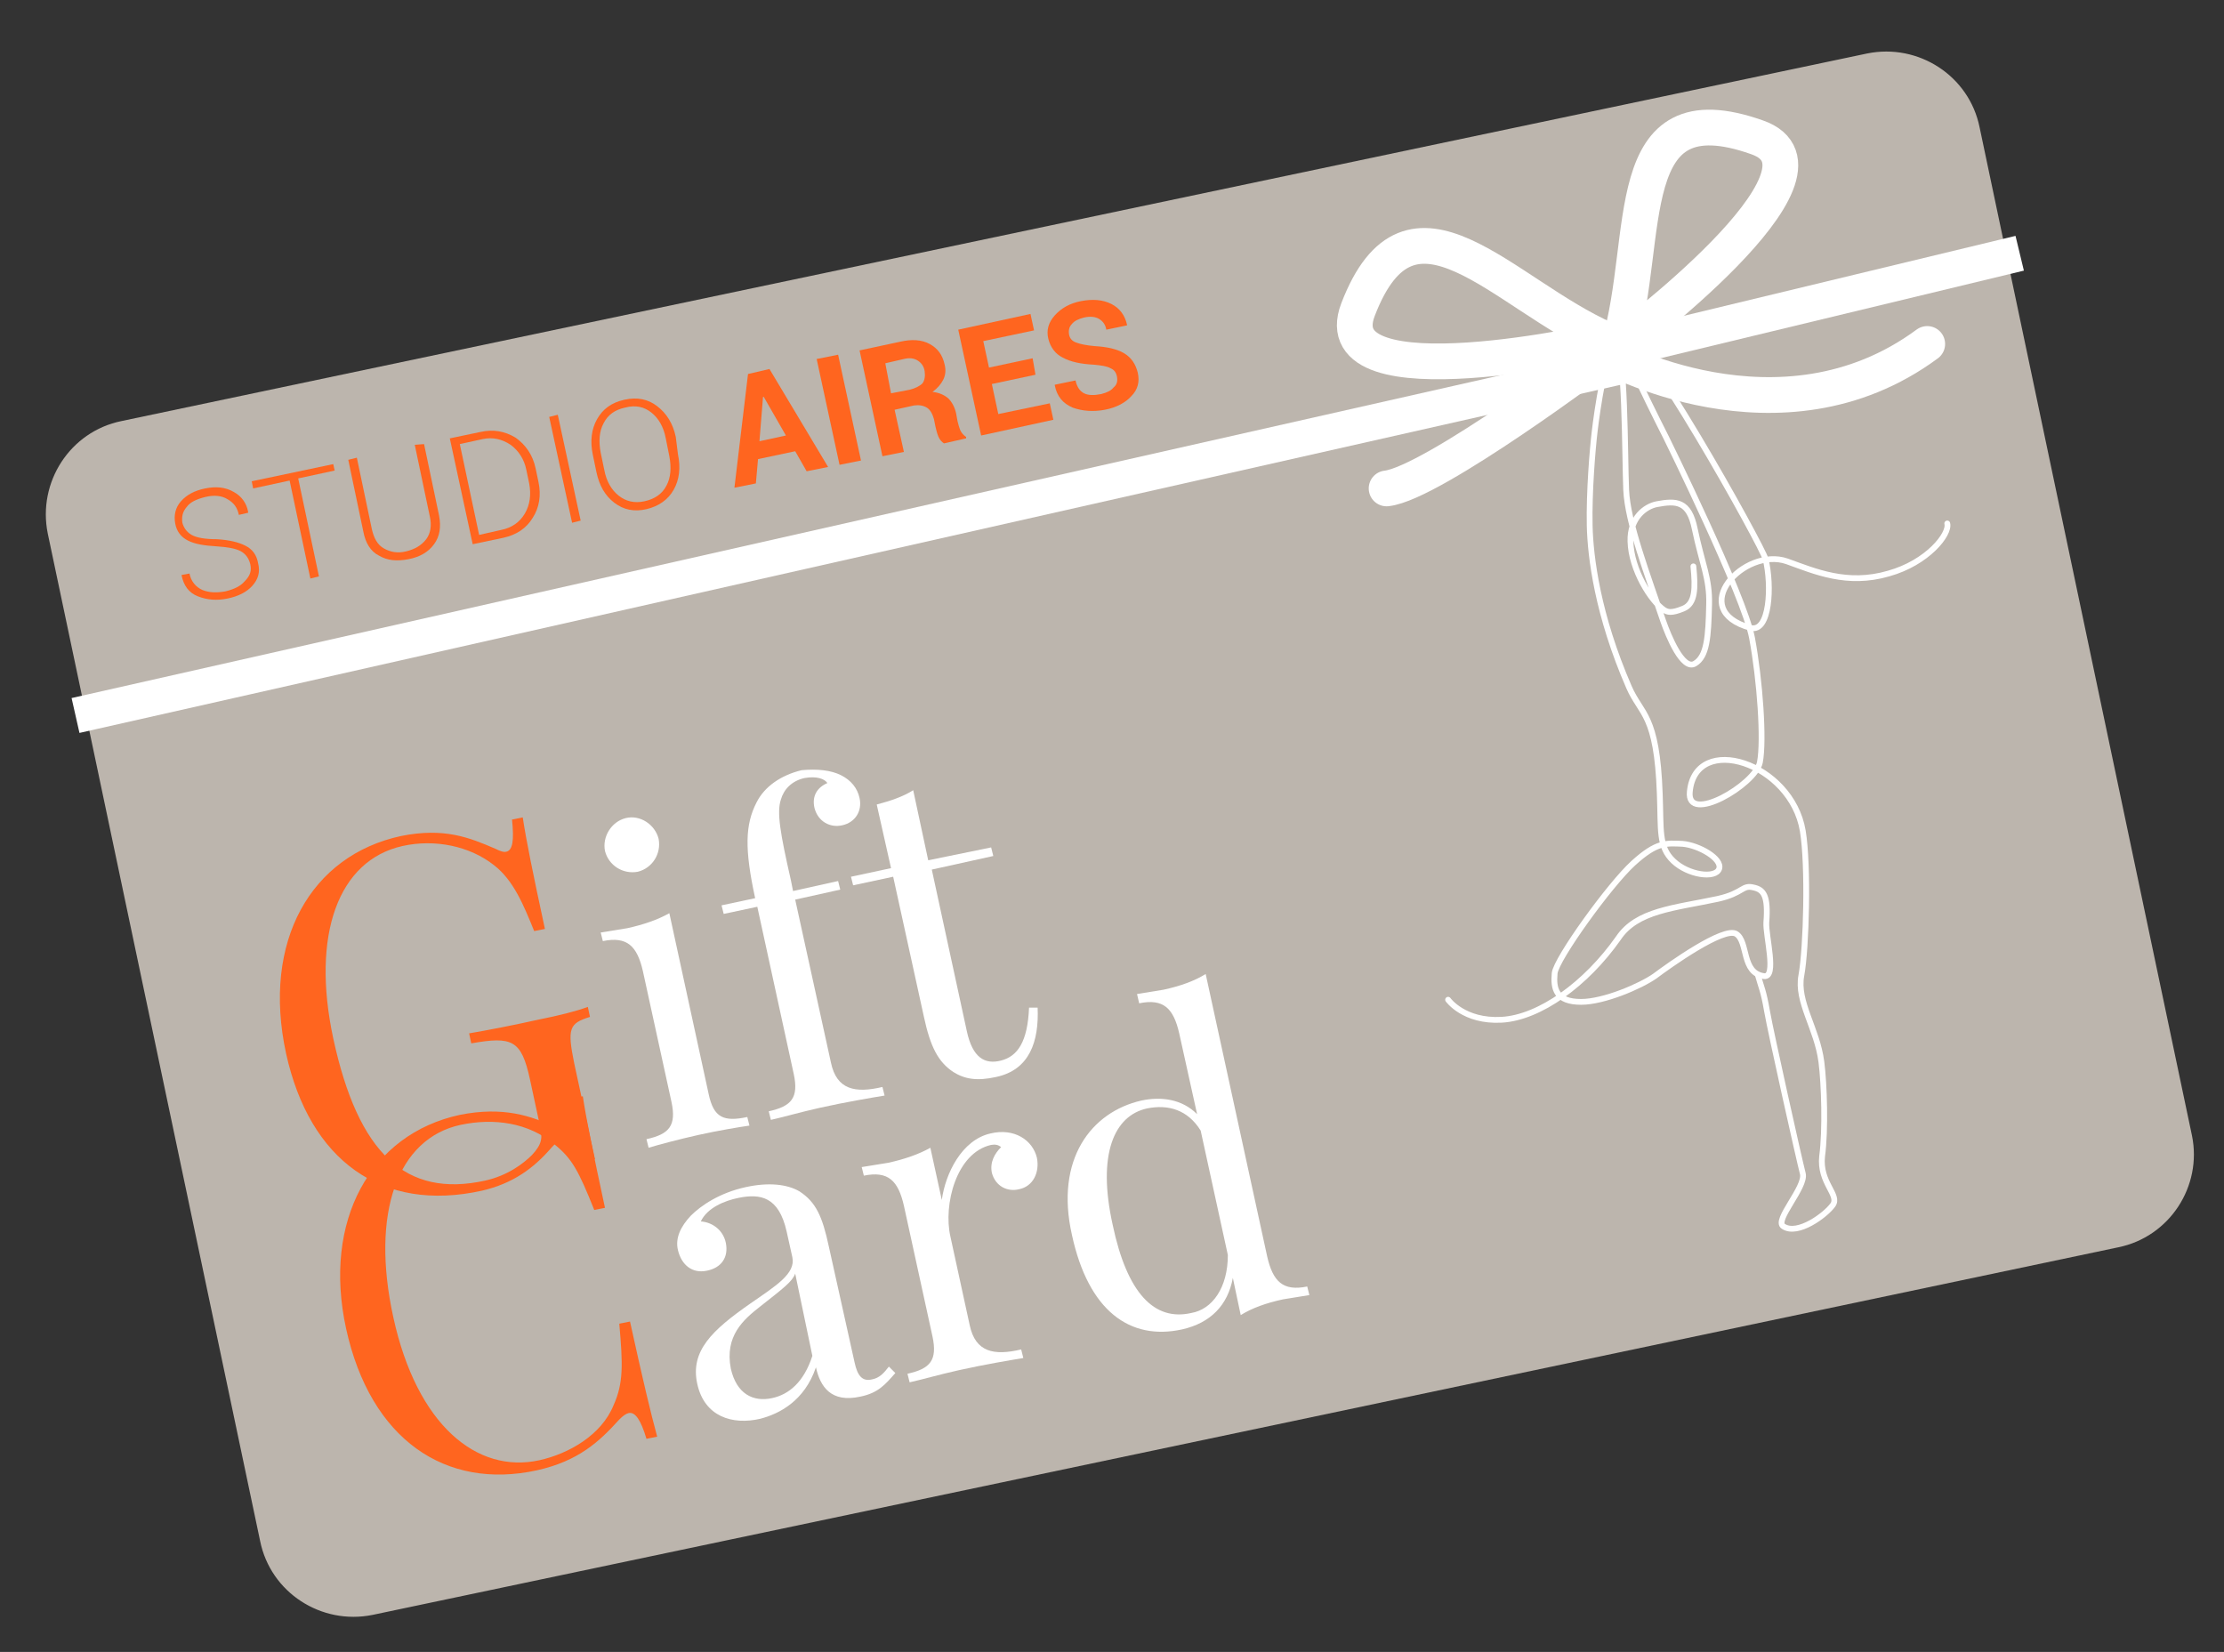
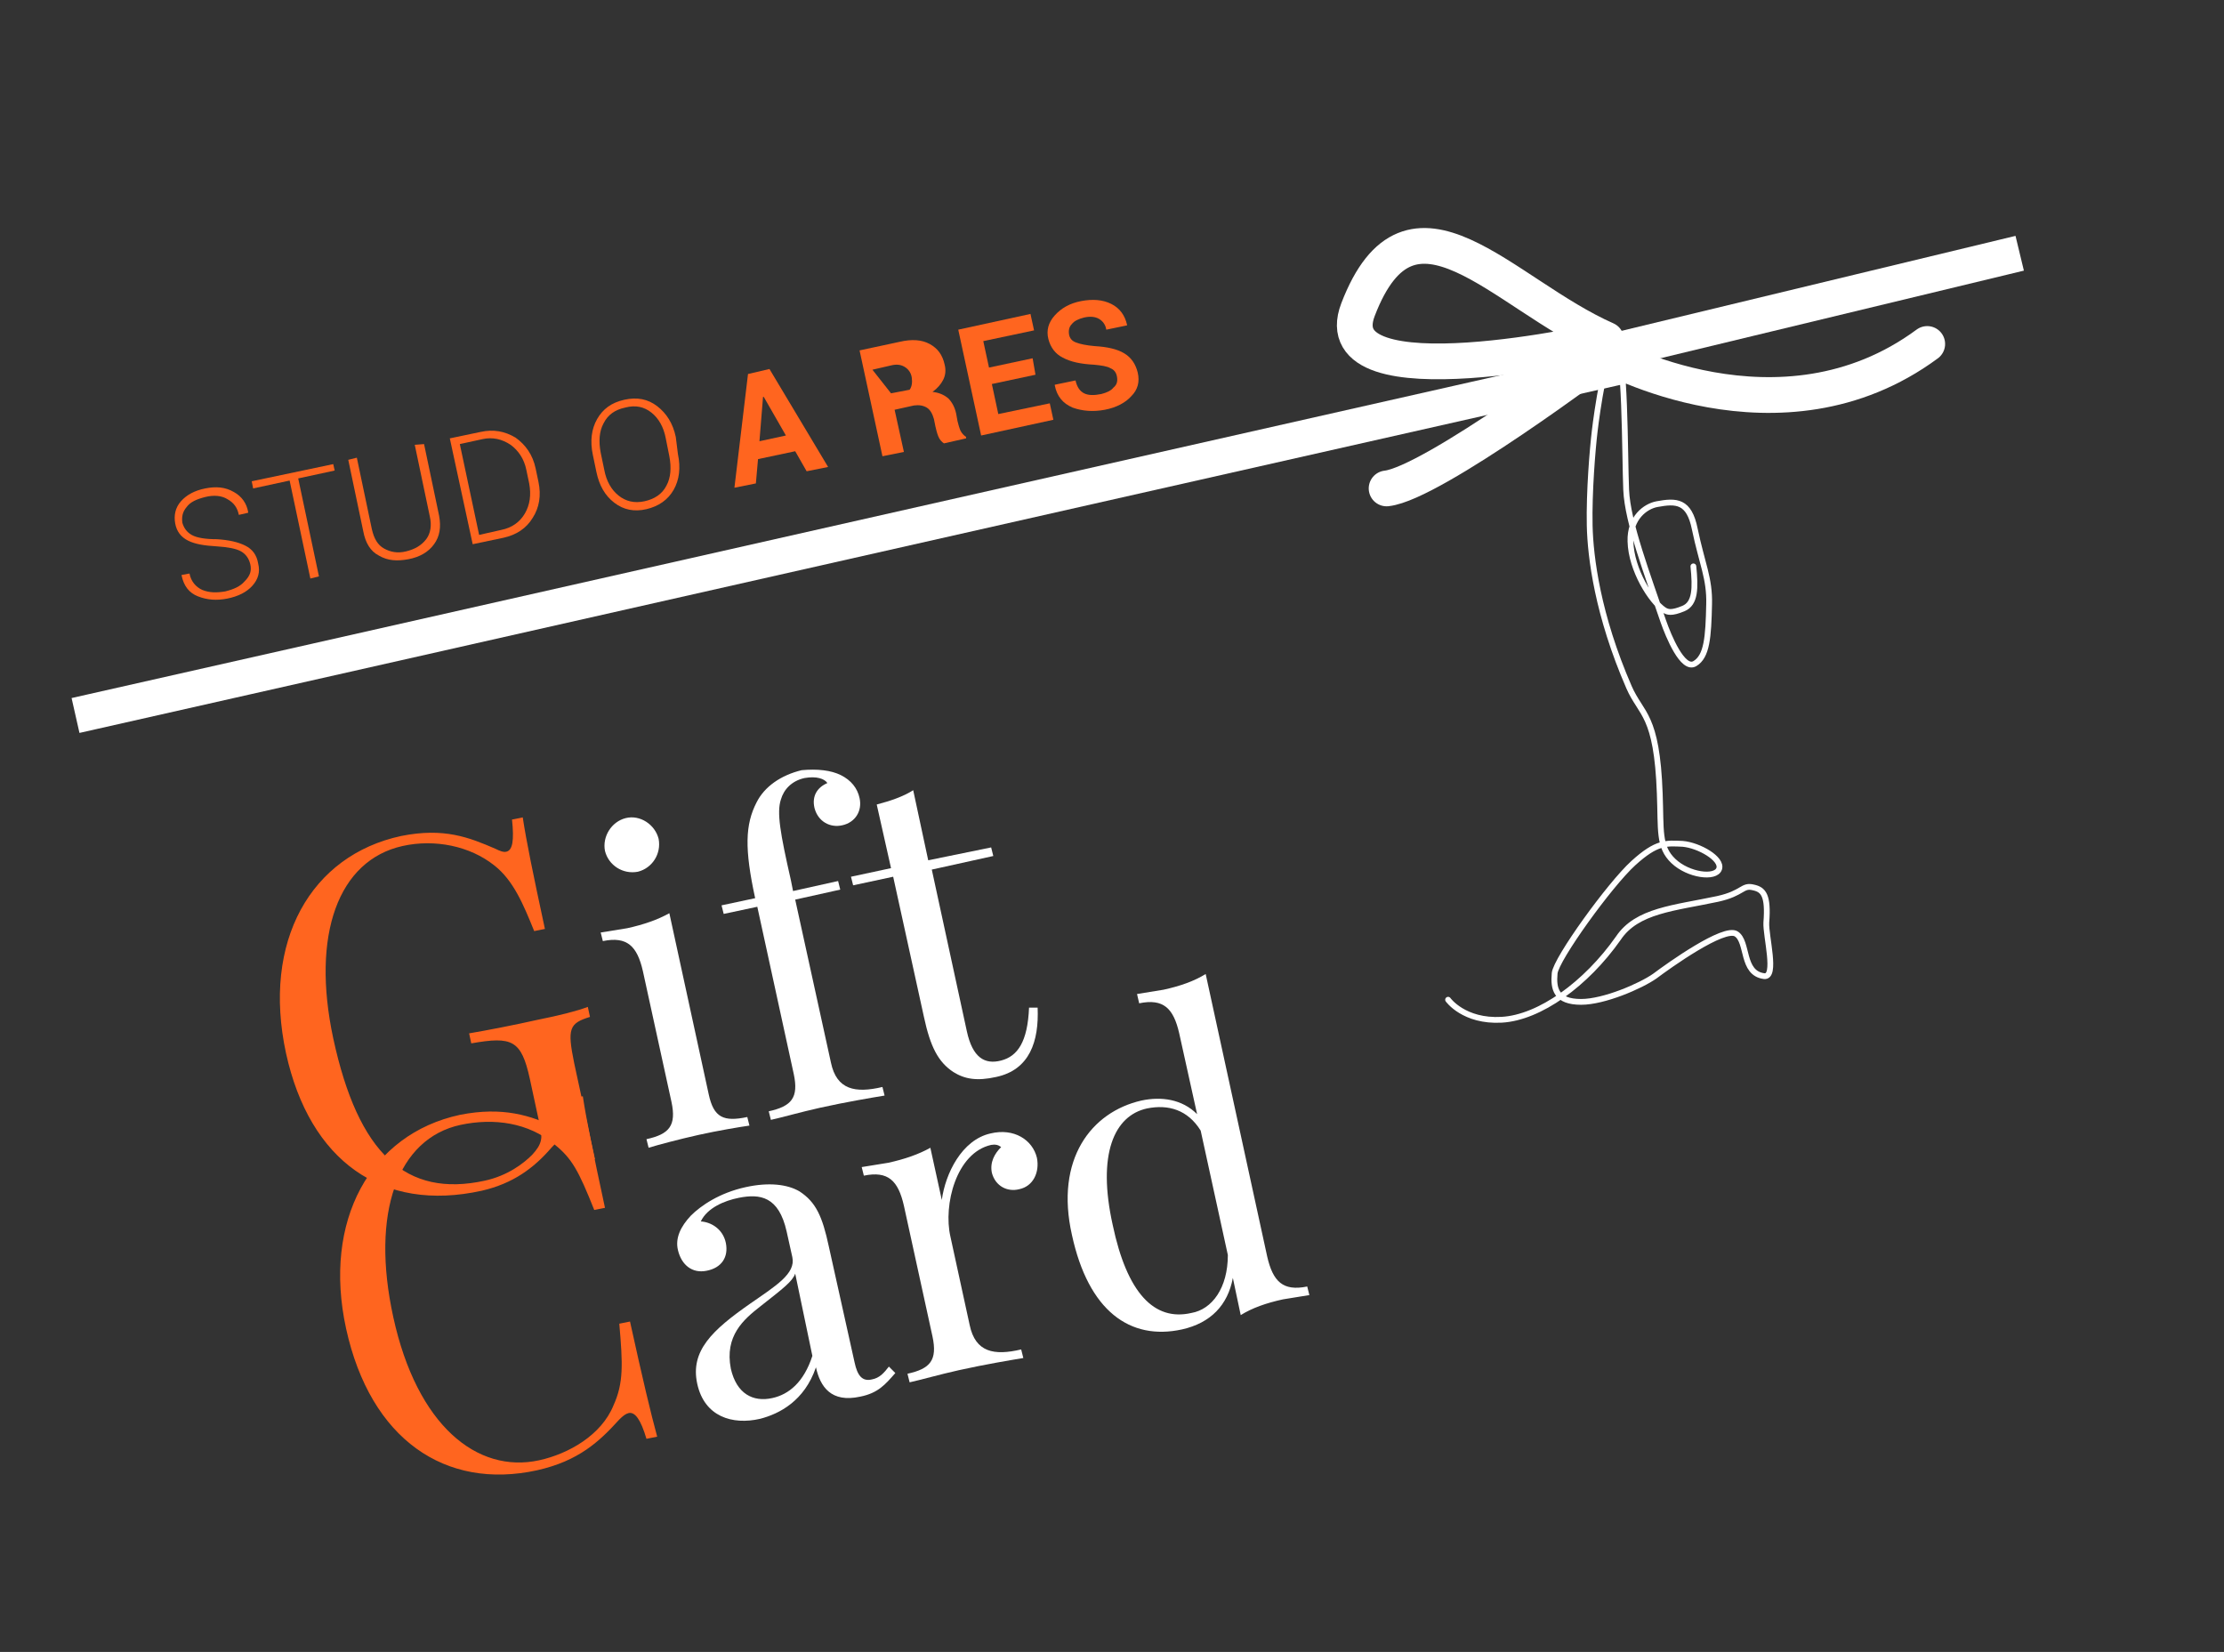
<svg xmlns="http://www.w3.org/2000/svg" x="0px" y="0px" viewBox="0 0 311 231" style="enable-background:new 0 0 311 231;" xml:space="preserve">
  <rect x="0" y="0" width="311" height="231" fill="#333333" stroke="none" />
  <style type="text/css">	.st0{fill:#BCB5AD;stroke:#BCB5AD;stroke-width:1.063;stroke-miterlimit:10;}	.st1{fill:none;stroke:#FFFFFF;stroke-width:0.81;stroke-linecap:round;stroke-miterlimit:10;}	.st2{fill:none;stroke:#FFFFFF;stroke-width:5;stroke-linecap:round;stroke-linejoin:round;stroke-miterlimit:10;}	.st3{fill:none;stroke:#FFFFFF;stroke-width:5;stroke-linecap:square;stroke-linejoin:round;stroke-miterlimit:10;}	.st4{fill:#FF651F;}	.st5{fill:#FFFFFF;}</style>
  <g id="Livello_1">
-     <path class="st0" d="M296.1,173.9L52,225.3c-6.9,1.4-13.7-3-15.1-9.9L7.2,74.5c-1.4-6.9,3-13.7,9.9-15.1L261.2,8  c6.9-1.4,13.7,3,15.1,9.9l29.7,141C307.4,165.7,303,172.5,296.1,173.9z" />
-   </g>
+     </g>
  <g id="Livello_2">
    <g id="Livello_1_1_">
      <path class="st1" d="M236.8,79.2c0.3,3,0.3,5.2-1.4,5.9s-2.2,0.5-2.7,0.2c-1.8-1.2-4.6-5.6-4.7-9.6c-0.1-3.3,2.1-4.9,3.7-5.2   c2.7-0.5,4.5-0.5,5.3,3.5c1,4.8,2.1,6.9,2,10.5c-0.1,4.6-0.3,7.3-2,8.3c-1.7,1-3.7-3.9-4.4-5.9c-2.2-6.5-5-13.8-5.2-18.4   s-0.1-20.3-1.5-20.1c-1.3,0.2-2.6,9.3-2.9,11.9c-0.3,2.5-0.8,8.5-0.7,13.2c0.1,4.4,1.1,12.5,5.5,22.6c1.7,3.9,3.9,3.7,4.3,14.9   c0.2,5.1-0.2,7.4,1.9,9.4s5.9,2.5,6.4,1.1c0.5-1.4-2.8-3.3-5.1-3.5c-2.3-0.1-3.6-0.3-6.9,2.7c-3.3,3-10.8,13.4-11,15.4   c-0.2,2.2,0.2,4,3.7,4c3.2,0,8.3-2.2,10.3-3.6c2-1.5,9.7-7,11.4-5.9c1.7,1.1,0.7,5.5,3.9,5.9c1.8,0.2,0.2-5.6,0.3-7.5   c0.3-3.8-0.4-4.6-1.8-4.9c-1.6-0.4-1.4,0.8-5,1.6c-6.1,1.3-11.3,1.6-13.9,5.5c-4.5,6.4-11,11.1-16.3,11.4   c-5.3,0.3-7.5-2.8-7.5-2.8" />
-       <path class="st1" d="M245.8,136.3c0.5,1.8,0.8,2.2,1.3,5.1c0.5,2.9,4.5,20.8,5,22.7s-4.1,6.6-2.7,7.4c2,1.3,5.9-1.6,6.9-3   s-1.9-3.1-1.5-6.8c0.5-3.7,0.3-10.1-0.1-13.2c-0.6-4.7-3.5-8.4-2.8-12.1c0.7-3.8,1-15.4,0.2-20.2c-1.6-9.6-15-13.8-15.8-5.5   c-0.5,4.7,9.2-1,9.8-4.1c0.6-3.1,0-11.5-1.1-17.4S233,61.2,233,61.2s-7.7-15.1-6.8-15.4c2.8-0.8,20.3,30.7,20.7,32.4   c0.9,3.7,0.6,10.3-2.1,9.6c-9.1-2.5-0.9-11.4,5.1-9.3c3.9,1.4,8.4,3.4,14.2,1.7c5.4-1.5,8.6-5.5,8.2-7" />
    </g>
-     <path class="st2" d="M226.4,48.3c4.5-15.2-0.2-36,19.3-29.1C259.2,23.9,226.4,48.3,226.4,48.3z" />
    <path class="st2" d="M224.6,47.5c-14.5-6.4-27.3-23.5-34.7-4.2C184.8,56.6,224.6,47.5,224.6,47.5z" />
    <path class="st2" d="M193.9,68.3c6.4-0.7,30.5-18.8,30.5-18.8s24.5,13.8,45.1-1.4" />
    <line class="st3" x1="13" y1="99.5" x2="225.5" y2="51.5" />
    <line class="st3" x1="226.9" y1="48.8" x2="280" y2="36" />
    <g>
      <path class="st4" d="M69.3,118.7c0.6,0.3,1.1,0.5,1.5,0.4c0.9-0.2,1.1-1.6,0.8-4.5l1.5-0.3c0.5,3.3,1.4,7.7,3.1,15.6l-1.5,0.3   c-1.5-3.7-2.9-7.1-5.6-9.2c-3.4-2.7-8.3-3.7-12.8-2.7c-9,2-12.8,12.4-9.7,26.9c3.5,16.2,10.2,22.3,21.2,19.9   c3.2-0.7,5.4-2.4,6.6-3.6c1.4-1.5,1.5-2.4,1.1-4.1l-1.4-6.5c-1.2-5.5-2.5-6-8.2-5l-0.3-1.4c2.4-0.4,6.5-1.2,9.6-1.9   c3-0.6,5.4-1.2,7-1.8l0.3,1.4c-2.9,0.9-3.2,1.6-2.2,6.5l2.9,13.4l-1.4,0.3c-0.4-1.5-1.5-3.7-2.7-3.5c-0.5,0.1-0.8,0.3-2,1.6   c-2.5,2.9-5.4,5-9.7,6c-14,3.1-24.1-4.2-27.4-19.2c-3.4-15.7,3.5-27.7,16.1-30.4C62.1,115.7,65.6,117.1,69.3,118.7z" />
      <path class="st5" d="M99.1,153c0.7,3.3,2.1,3.9,5.4,3.2l0.3,1.2c-1.4,0.2-4.4,0.7-7.1,1.3c-2.7,0.6-5.7,1.4-7,1.8l-0.3-1.2   c3.2-0.7,4.2-1.9,3.5-5.2l-4-18.3c-0.8-3.5-2.2-4.9-5.6-4.2l-0.3-1.2c1.3-0.2,2.5-0.4,3.7-0.6c2.3-0.5,4.3-1.2,5.9-2.1L99.1,153z    M92.1,117.3c0.4,2.1-0.9,4.1-2.9,4.6c-2.1,0.4-4.1-0.9-4.6-2.9c-0.4-2,0.9-4.1,2.9-4.6C89.5,113.9,91.6,115.3,92.1,117.3z" />
      <path class="st5" d="M117.6,108.4c1.4,0.7,2.3,1.8,2.6,3.2c0.4,1.8-0.6,3.4-2.4,3.8c-1.7,0.4-3.4-0.5-3.9-2.4   c-0.4-1.7,0.4-2.9,1.8-3.5c-0.4-0.6-1.5-1-3.2-0.7c-1.8,0.4-2.9,1.6-3.3,3c-0.6,1.8-0.1,4.7,1.4,11.3l0.3,1.5l6.3-1.4l0.3,1.2   l-6.3,1.4l5,22.8c0.8,3.8,3.4,4.3,7.2,3.4l0.3,1.2c-1.8,0.3-5.4,0.9-9,1.7c-2.7,0.6-5.5,1.4-6.9,1.7l-0.3-1.2   c3.2-0.7,4.2-1.9,3.5-5.2l-5.1-23.4l-4.7,1l-0.3-1.2l4.7-1c-1.5-6.9-1.4-10.3,0.2-13.4c1.1-2.2,3.4-3.8,6.3-4.5   C114.3,107.5,116.2,107.7,117.6,108.4z" />
      <path class="st5" d="M138.6,118.5l0.3,1.2l-8.6,1.9l4.9,22.6c0.8,3.7,2.5,4.7,4.8,4.1s3.7-2.6,3.9-7.4l1.2,0   c0.2,4.7-1.1,8.7-5.8,9.7c-2.7,0.6-4.4,0.3-6-0.7c-2.1-1.4-3.2-3.5-4.1-7.7l-4.3-19.6l-5.6,1.2l-0.3-1.2l5.6-1.2l-2-8.9   c1.9-0.5,3.7-1.1,5.1-2l2.1,9.8L138.6,118.5z" />
      <path class="st4" d="M77.8,157.7c0.6,0.3,1.1,0.4,1.4,0.3c0.9-0.2,1.2-1.6,0.8-4.4l1.5-0.3c0.5,3.3,1.4,7.7,3.1,15.6l-1.5,0.3   c-2.2-5.5-3.1-7.2-5.6-9.2c-3.6-3-8.4-3.7-13.1-2.7c-8.8,1.9-12.6,12.3-9.4,26.9c3.3,15.1,11.7,21.9,20.4,20   c4.1-0.9,8.7-3.5,10.4-7.7c1.4-3.1,1.3-5.7,0.8-11.4l1.5-0.3c1.8,8.2,2.9,12.8,3.8,16.1l-1.5,0.3c-0.8-2.7-1.6-3.8-2.5-3.6   c-0.4,0.1-0.8,0.4-1.3,0.9c-2.8,3.1-5.7,5.8-11.5,7.1c-12.8,2.8-23.3-4.3-26.7-19.8c-3.3-15.1,3.4-27.2,15.9-29.9   C70.3,154.7,74.3,156,77.8,157.7z" />
      <path class="st5" d="M111.8,166.6c2.3,1.5,3.2,3.5,4.1,7.7l3.6,16.2c0.4,1.9,1.1,2.7,2.4,2.4c1.1-0.2,1.7-0.9,2.4-1.8l0.9,0.9   c-1.4,1.6-2.4,2.8-4.9,3.3c-4.1,0.9-5.6-1.4-6.2-4.1c-1.6,4.7-5.1,6.5-7.8,7.2c-3.9,0.9-7.8-0.3-8.8-4.9c-1-4.6,2.1-7.5,7.4-11.2   c3.6-2.5,6.4-4.2,5.9-6.5l-0.8-3.6c-1.1-4.9-3.7-5.3-6.7-4.7c-2,0.4-4.4,1.4-5.3,3.3c1.5,0.1,3.1,1.1,3.5,3c0.4,2-0.6,3.5-2.7,3.9   c-2,0.4-3.5-0.8-4-2.9c-0.4-1.7,0.4-3.3,1.8-4.8c1.4-1.4,4-3.2,7.7-4C107.5,165.3,110.1,165.6,111.8,166.6z M111.2,178.1   c-0.4,1.1-1.6,2-4.9,4.6c-2.3,1.8-5,4.1-4.1,8.7c0.8,3.5,3.1,4.7,5.8,4.1c2.3-0.5,4.4-2.2,5.6-5.9L111.2,178.1z" />
      <path class="st5" d="M145,161.9c0.4,2-0.5,4-2.5,4.4c-1.6,0.4-3.3-0.4-3.8-2.3c-0.3-1.5,0.4-2.7,1.3-3.6c-0.4-0.3-0.8-0.4-1.4-0.3   c-4.9,1.1-6.7,8.4-5.7,12.8l2.7,12.4c0.8,3.8,3.4,4.3,7.2,3.4l0.3,1.2c-1.8,0.3-5.4,0.9-9,1.7c-2.7,0.6-5.5,1.4-6.9,1.7l-0.3-1.2   c3.2-0.7,4.2-1.9,3.5-5.2l-4-18.3c-0.8-3.5-2.2-4.9-5.6-4.2l-0.3-1.2c1.3-0.2,2.5-0.4,3.7-0.6c2.3-0.5,4.3-1.2,5.9-2.1l1.6,7.3   c0.5-3.7,2.8-8.4,6.8-9.3C141.8,157.7,144.4,159.4,145,161.9z" />
      <path class="st5" d="M177.2,175.7c0.8,3.5,2.2,4.9,5.6,4.2l0.3,1.2c-1.3,0.2-2.5,0.4-3.7,0.6c-2.3,0.5-4.3,1.2-5.9,2.2l-1.1-5.2   c-0.7,3.8-3.1,6.3-7.1,7.2c-7.3,1.6-13.1-2.6-15.4-13.2c-2.4-10.6,2.7-17.2,9.7-18.8c2.8-0.6,5.7-0.2,7.8,1.9l-2.5-11.3   c-0.8-3.5-2.2-4.9-5.6-4.2L159,139c1.3-0.2,2.5-0.4,3.7-0.6c2.3-0.5,4.3-1.2,5.9-2.2L177.2,175.7z M171.7,175.5l-3.8-17.4   c-1.8-2.9-4.5-3.7-7.5-3.1c-4.6,1-7,6.4-4.8,16.3c2,9.5,5.8,13.5,11,12.3C169.5,183.1,171.7,180.1,171.7,175.5z" />
    </g>
    <g>
      <path class="st4" d="M35,78.9c-0.2-0.8-0.6-1.4-1.3-1.8c-0.7-0.4-1.9-0.6-3.4-0.7c-1.7-0.1-3-0.3-4-0.8c-1-0.5-1.6-1.3-1.8-2.4   c-0.2-1.1,0-2.2,0.8-3.1c0.8-0.9,1.9-1.5,3.4-1.8c1.5-0.3,2.8-0.2,4,0.5c1.1,0.6,1.8,1.6,2,2.8l0,0.1L33.4,72   c-0.2-1-0.7-1.7-1.6-2.2c-0.8-0.5-1.9-0.6-3.1-0.3c-1.2,0.3-2.1,0.7-2.6,1.4c-0.6,0.7-0.7,1.4-0.6,2.2c0.2,0.7,0.6,1.3,1.3,1.7   c0.7,0.4,1.9,0.6,3.5,0.6c1.7,0.1,3,0.4,4,0.9c1,0.5,1.6,1.3,1.8,2.5c0.3,1.2,0,2.2-0.8,3.1s-2,1.5-3.5,1.8   c-1.5,0.3-2.8,0.2-4.1-0.3c-1.3-0.5-2-1.5-2.3-2.9l0-0.1l1.1-0.2c0.2,1.1,0.9,1.9,1.8,2.3c1,0.4,2,0.4,3.2,0.2   c1.2-0.3,2.1-0.7,2.7-1.4C35,80.5,35.2,79.8,35,78.9z" />
      <path class="st4" d="M46.8,65.8l-5.1,1.1l2.9,13.7l-1.2,0.3l-2.9-13.7l-5.1,1.1l-0.2-1l11.4-2.4L46.8,65.8z" />
      <path class="st4" d="M59.3,62.1l2.1,10c0.3,1.6,0.1,2.9-0.7,4c-0.8,1.1-2,1.8-3.6,2.1c-1.6,0.3-2.9,0.2-4.1-0.5   c-1.2-0.6-1.9-1.8-2.2-3.4l-2.1-10l1.2-0.3l2.1,10c0.3,1.3,0.8,2.2,1.7,2.7c0.9,0.5,1.9,0.7,3.1,0.4c1.2-0.3,2.1-0.8,2.8-1.7   c0.6-0.8,0.8-1.9,0.5-3.2l-2.1-10L59.3,62.1z" />
      <path class="st4" d="M66.1,76.1l-3.2-14.8l4.3-0.9c1.8-0.4,3.4-0.1,4.9,0.8c1.4,1,2.4,2.4,2.8,4.3l0.4,1.9c0.4,1.9,0.1,3.6-0.8,5   c-0.9,1.5-2.3,2.4-4.1,2.8L66.1,76.1z M64.3,62.1l2.7,12.7l3.1-0.7c1.5-0.3,2.6-1.1,3.3-2.3c0.7-1.2,0.9-2.6,0.6-4.2l-0.4-1.9   c-0.3-1.5-1.1-2.7-2.2-3.5c-1.2-0.8-2.5-1.1-3.9-0.8L64.3,62.1z" />
-       <path class="st4" d="M81.2,72.8L80,73.1l-3.2-14.8l1.2-0.3L81.2,72.8z" />
      <path class="st4" d="M94.8,63.5c0.4,1.9,0.2,3.6-0.6,5c-0.8,1.4-2.1,2.3-3.8,2.7c-1.7,0.4-3.2,0.1-4.5-0.9c-1.3-1-2.1-2.4-2.5-4.3   l-0.5-2.4c-0.4-1.9-0.2-3.6,0.6-5c0.8-1.4,2-2.3,3.8-2.7c1.8-0.4,3.3-0.1,4.6,0.9c1.3,1,2.2,2.4,2.6,4.3L94.8,63.5z M93.1,61.3   c-0.3-1.6-1-2.8-2-3.6c-1-0.8-2.2-1.1-3.7-0.7c-1.4,0.3-2.4,1-3,2.2c-0.6,1.1-0.7,2.5-0.4,4.1l0.5,2.4c0.3,1.6,1,2.8,2,3.6   c1,0.8,2.2,1.1,3.6,0.8c1.4-0.3,2.5-1,3.1-2.2c0.6-1.1,0.7-2.5,0.4-4.1L93.1,61.3z" />
      <path class="st4" d="M111.2,63.1l-5.2,1.1l-0.3,3.4l-3,0.6l1.9-15.9l3-0.7l8.2,13.7l-3,0.6L111.2,63.1z M106.2,61.7l3.7-0.8   l-3.1-5.4l-0.1,0L106.2,61.7z" />
-       <path class="st4" d="M120.4,64.4l-3,0.6l-3.2-14.8l3-0.6L120.4,64.4z" />
-       <path class="st4" d="M125.1,57.3l1.3,5.9l-3,0.6L120.2,49l5.6-1.2c1.7-0.4,3.1-0.3,4.2,0.3s1.8,1.5,2.1,2.9   c0.2,0.8,0.1,1.5-0.2,2.1c-0.3,0.6-0.8,1.2-1.5,1.7c0.9,0.1,1.6,0.4,2.2,0.9c0.5,0.5,0.9,1.2,1.1,2.1l0.2,1.1   c0.1,0.4,0.2,0.8,0.4,1.3c0.2,0.4,0.5,0.7,0.8,0.9l0,0.2l-3.1,0.7c-0.3-0.2-0.6-0.5-0.8-1c-0.2-0.5-0.3-1-0.4-1.4l-0.2-1   c-0.2-0.7-0.5-1.3-1-1.6c-0.5-0.3-1.1-0.4-1.8-0.3L125.1,57.3z M124.6,55l2.6-0.5c0.8-0.2,1.4-0.5,1.8-0.9c0.3-0.4,0.4-1,0.3-1.7   c-0.1-0.7-0.5-1.2-1-1.5c-0.5-0.3-1.1-0.4-1.9-0.2l-2.6,0.6L124.6,55z" />
+       <path class="st4" d="M125.1,57.3l1.3,5.9l-3,0.6L120.2,49l5.6-1.2c1.7-0.4,3.1-0.3,4.2,0.3s1.8,1.5,2.1,2.9   c0.2,0.8,0.1,1.5-0.2,2.1c-0.3,0.6-0.8,1.2-1.5,1.7c0.9,0.1,1.6,0.4,2.2,0.9c0.5,0.5,0.9,1.2,1.1,2.1l0.2,1.1   c0.1,0.4,0.2,0.8,0.4,1.3c0.2,0.4,0.5,0.7,0.8,0.9l0,0.2l-3.1,0.7c-0.3-0.2-0.6-0.5-0.8-1c-0.2-0.5-0.3-1-0.4-1.4l-0.2-1   c-0.2-0.7-0.5-1.3-1-1.6c-0.5-0.3-1.1-0.4-1.8-0.3L125.1,57.3z M124.6,55l2.6-0.5c0.3-0.4,0.4-1,0.3-1.7   c-0.1-0.7-0.5-1.2-1-1.5c-0.5-0.3-1.1-0.4-1.9-0.2l-2.6,0.6L124.6,55z" />
      <path class="st4" d="M144.8,52.4l-6.1,1.3l0.9,4.2l7.2-1.5l0.5,2.3l-10.1,2.2l-3.2-14.8l10.1-2.2l0.5,2.3l-7.1,1.5l0.8,3.7   l6.1-1.3L144.8,52.4z" />
      <path class="st4" d="M156.2,52.7c-0.1-0.6-0.4-1-0.9-1.2c-0.5-0.3-1.3-0.4-2.3-0.5c-1.9-0.1-3.3-0.4-4.4-1c-1-0.5-1.7-1.4-2-2.6   c-0.3-1.2,0-2.3,0.9-3.3c0.9-1,2.1-1.7,3.7-2c1.6-0.3,3-0.2,4.2,0.4c1.2,0.6,1.9,1.6,2.2,2.9l0,0.1l-2.9,0.6   c-0.1-0.7-0.5-1.2-1-1.5c-0.5-0.3-1.2-0.4-2.1-0.2c-0.8,0.2-1.4,0.5-1.7,0.9c-0.4,0.4-0.5,0.9-0.4,1.5c0.1,0.5,0.4,0.9,1,1.1   c0.5,0.2,1.4,0.4,2.6,0.5c1.7,0.1,3.1,0.4,4.1,1c1,0.6,1.6,1.5,1.9,2.7c0.3,1.3,0,2.4-0.9,3.3c-0.8,0.9-2.1,1.6-3.7,1.9   c-1.6,0.3-3.1,0.2-4.5-0.3c-1.4-0.6-2.2-1.6-2.5-3.1l0-0.1l2.9-0.6c0.2,0.9,0.6,1.5,1.2,1.8c0.6,0.3,1.4,0.3,2.4,0.1   c0.8-0.2,1.4-0.5,1.7-0.9C156.2,53.8,156.3,53.3,156.2,52.7z" />
    </g>
  </g>
</svg>